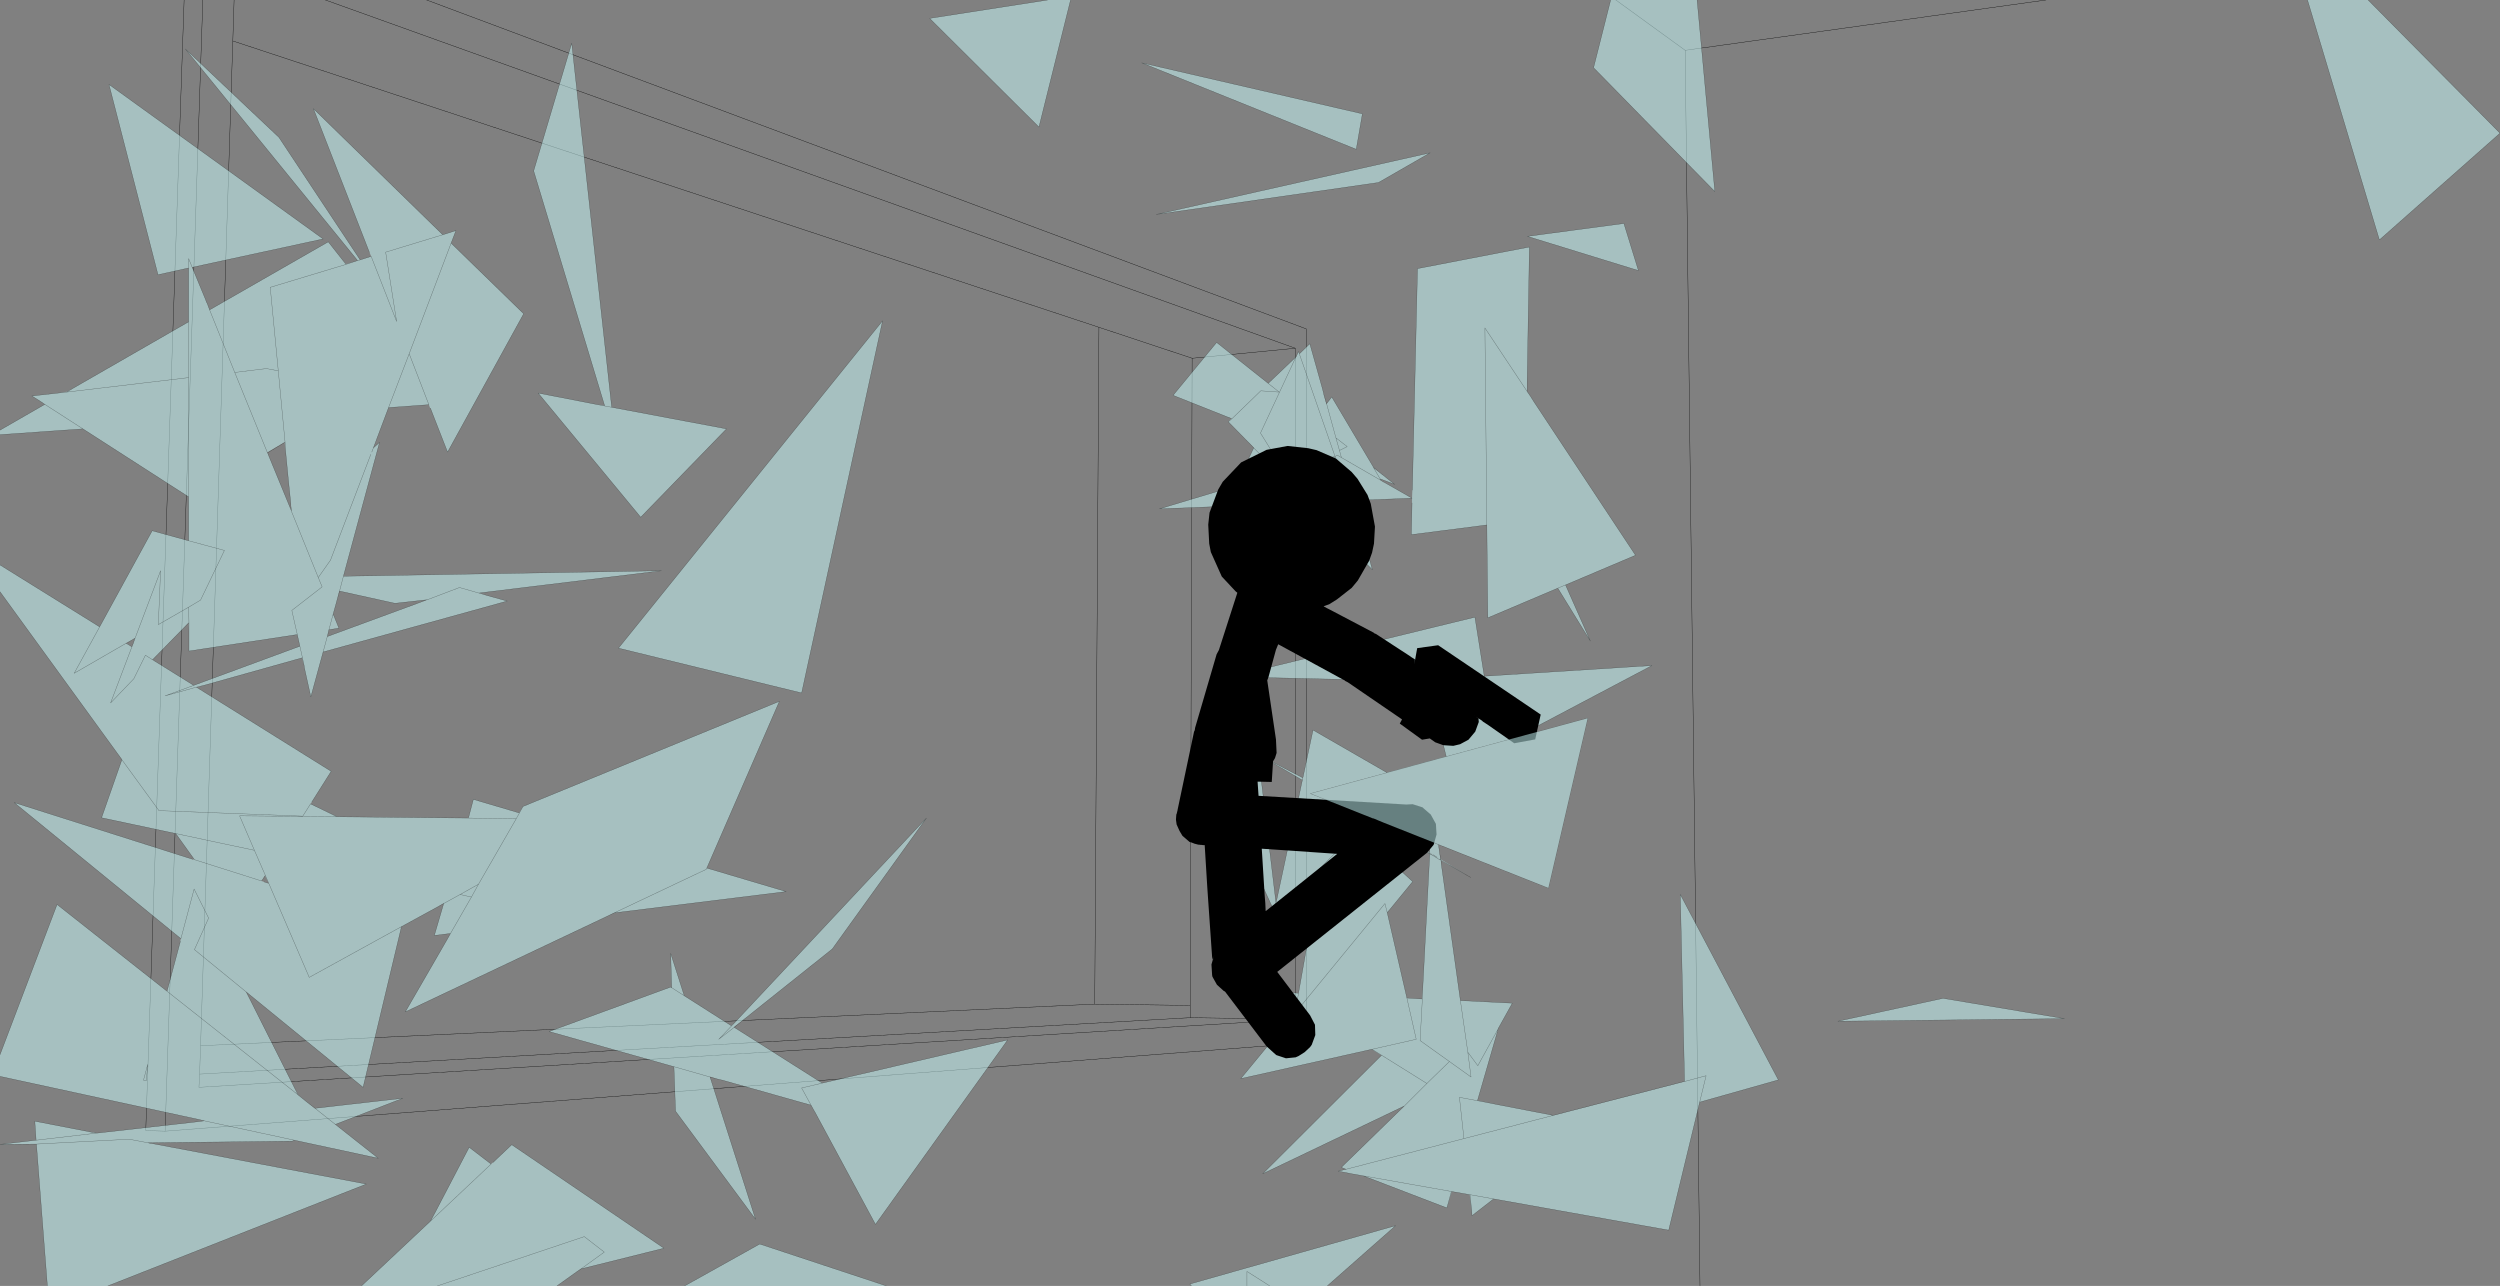
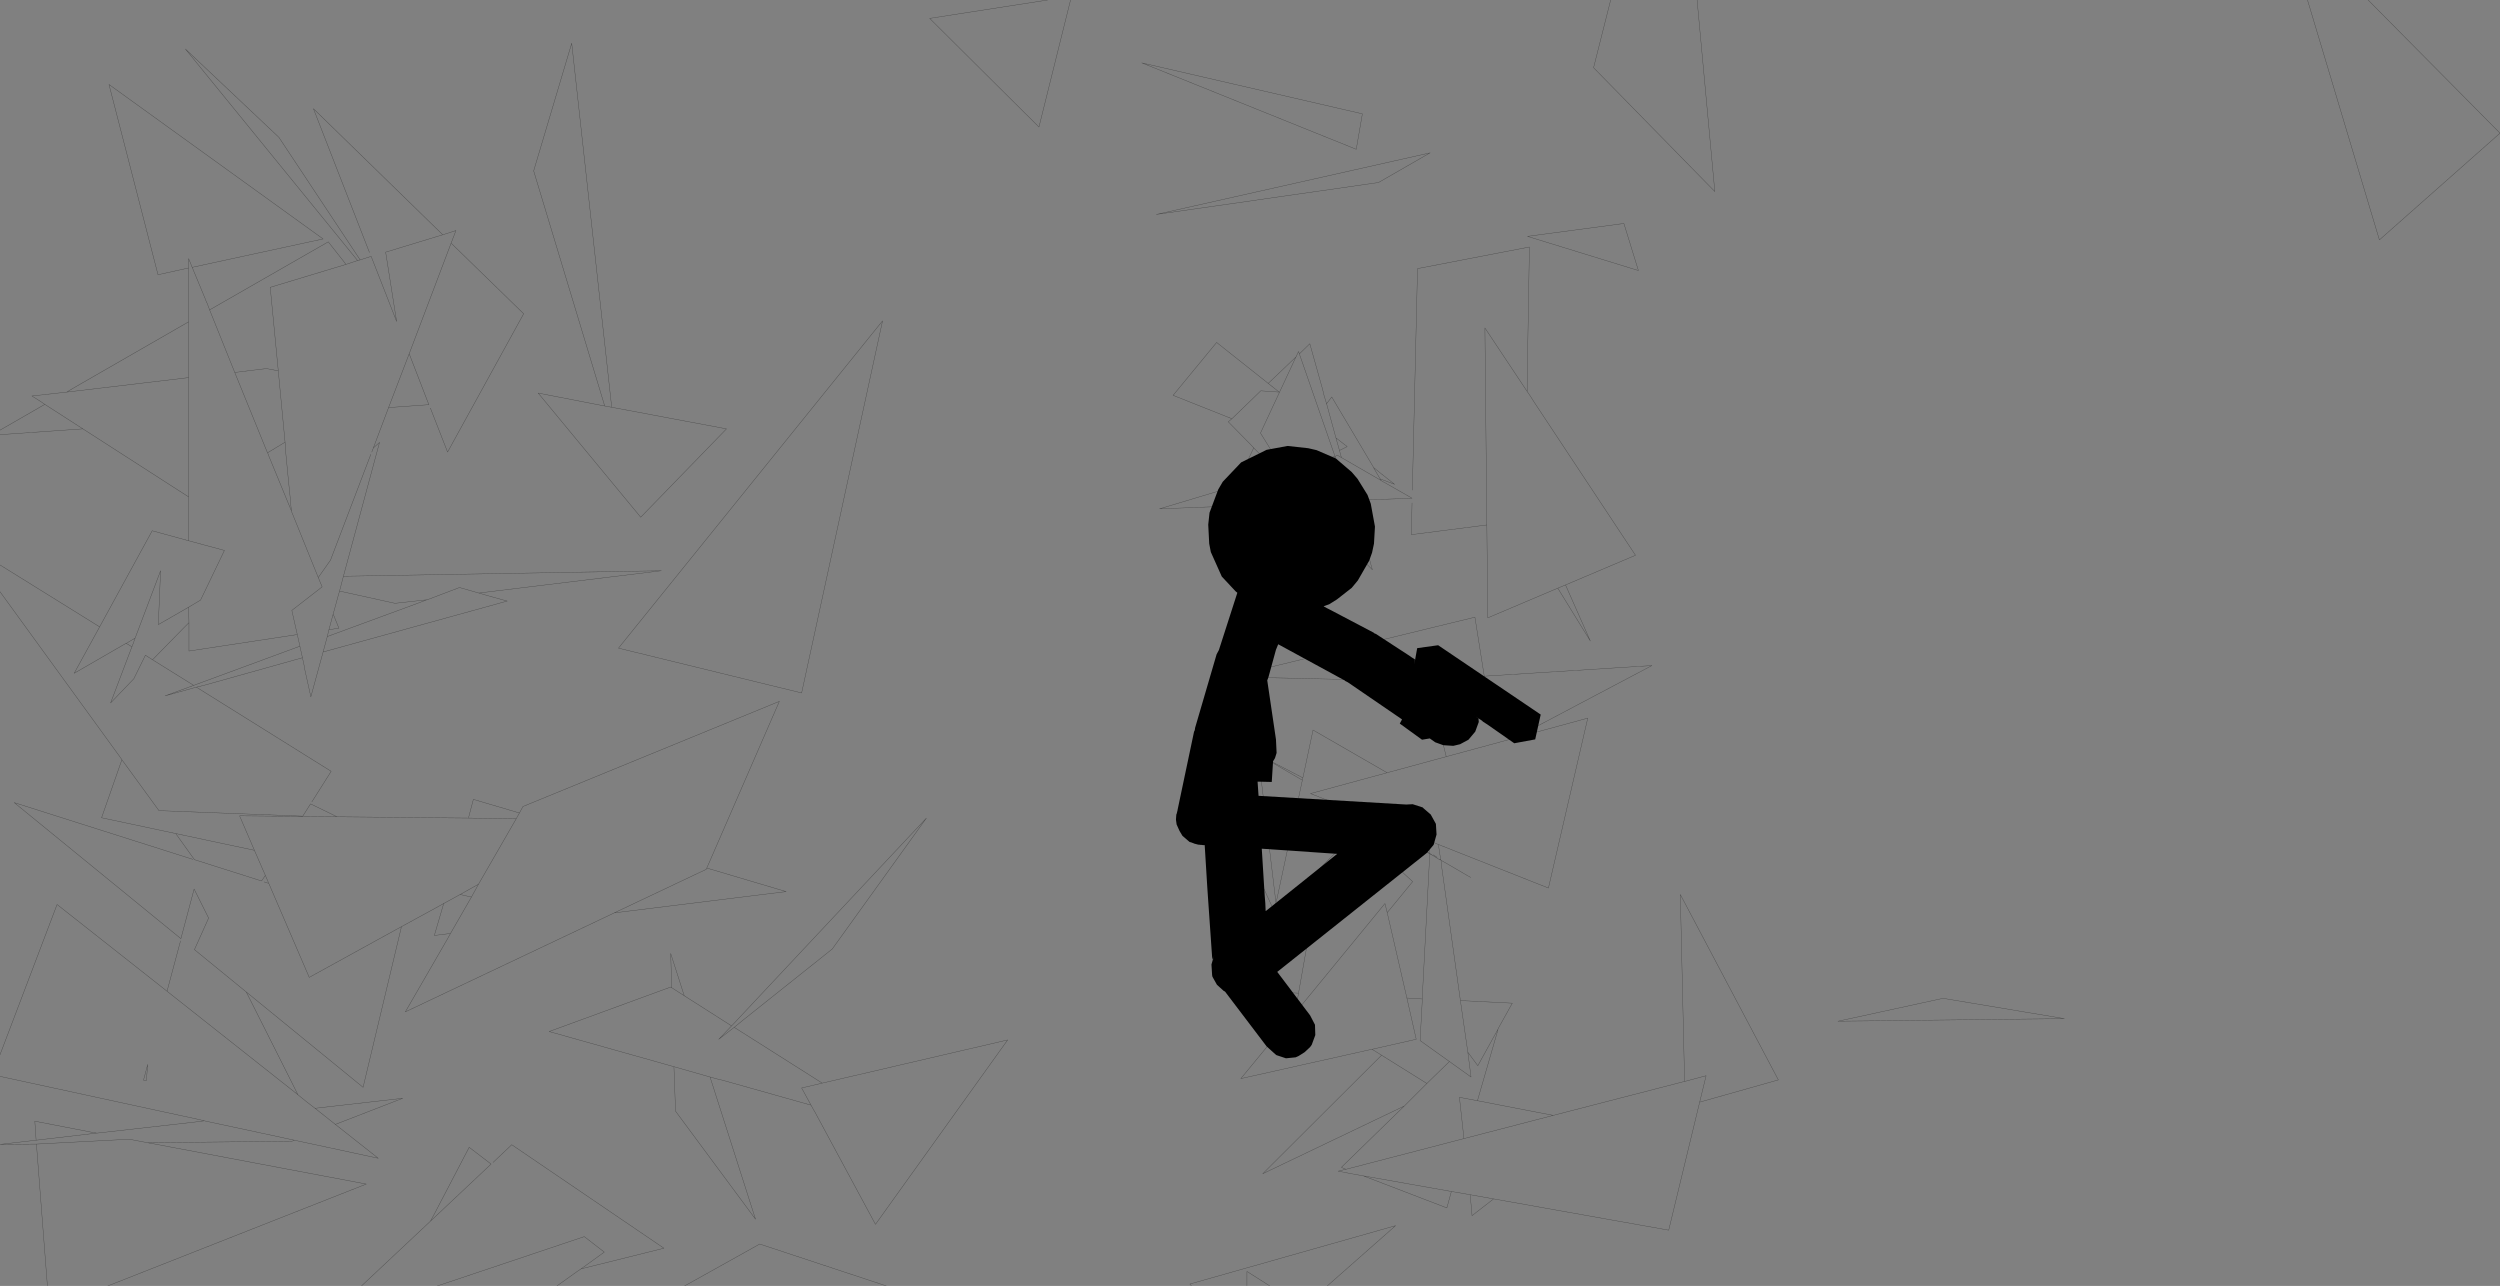
<svg xmlns="http://www.w3.org/2000/svg" height="199.4px" width="387.65px">
  <rect width="100%" height="100%" fill="#808080" stroke="none" />
  <g transform="matrix(1.0, 0.0, 0.0, 1.0, -0.1, -0.45)">
-     <path d="M250.65 0.45 L261.4 8.25 317.35 0.45 M36.4 0.45 L36.2 6.8 170.5 51.2 184.95 56.0 200.95 54.45 50.55 0.45 M169.85 156.15 L31.2 162.6 31.05 167.0 184.65 158.25 184.65 156.35 169.85 156.15 170.5 51.2 M31.05 167.0 L30.95 169.05 201.0 158.5 184.65 158.25 M66.25 0.45 L202.65 51.45 202.7 162.15 25.7 175.85 22.7 175.75 28.65 0.45 M184.65 156.35 L184.95 56.0 M200.95 54.45 L201.0 158.5 M36.2 6.8 L31.2 162.6 M25.7 175.85 L31.55 0.45 M261.4 8.25 L263.7 199.85" fill="none" stroke="#000000" stroke-linecap="round" stroke-linejoin="round" stroke-width="0.05" />
-     <path d="M367.3 0.45 L387.75 21.1 369.05 37.65 357.9 0.45 367.3 0.45 M254.15 42.4 L236.95 37.1 251.9 35.1 254.15 42.4 M263.25 0.45 L266.0 30.15 247.2 10.95 249.85 0.45 263.25 0.45 M219.1 76.45 L219.9 42.1 237.25 38.75 236.9 59.75 236.9 61.15 237.45 61.95 237.95 62.75 253.7 86.55 242.85 91.15 246.7 99.85 241.65 91.65 230.8 96.25 230.65 81.85 218.95 83.35 219.05 78.45 219.05 77.7 209.95 78.05 212.9 88.8 202.75 78.4 193.2 78.8 189.6 80.25 190.2 78.95 179.9 79.35 191.7 75.8 194.5 69.9 194.5 69.85 193.95 69.3 193.75 69.1 193.5 68.85 190.55 65.85 191.05 65.35 182.0 61.75 188.75 53.55 196.75 59.9 201.05 55.8 201.1 55.75 201.45 54.95 201.6 55.3 203.2 53.75 205.15 60.7 205.3 61.3 205.4 61.75 205.75 63.05 205.8 63.05 206.6 62.0 213.1 72.95 213.1 73.0 213.95 73.65 216.35 75.55 214.1 74.7 213.1 73.0 214.1 74.7 214.1 74.65 214.1 74.7 214.2 74.85 214.25 74.95 214.55 75.15 214.85 75.3 219.05 77.7 219.1 76.45 M213.85 28.75 L179.4 33.7 221.85 24.15 213.85 28.75 M210.4 23.6 L177.15 10.2 211.35 18.1 210.4 23.6 M162.55 0.45 L166.1 0.45 161.2 20.15 144.25 3.3 162.55 0.45 M190.55 65.85 L191.1 65.4 195.6 61.05 198.45 61.25 196.75 59.9 198.45 61.25 195.6 61.05 191.1 65.4 190.55 65.85 M205.8 63.05 L207.25 68.35 207.8 70.3 208.1 71.4 207.5 71.05 207.1 71.2 201.45 54.95 207.1 71.2 207.5 71.05 208.1 71.4 207.8 70.3 207.25 68.35 205.8 63.05 M191.05 65.35 L191.1 65.4 191.05 65.35 M207.25 68.35 L209.0 69.7 207.8 70.3 209.0 69.7 207.25 68.35 M230.65 81.85 L230.35 51.3 236.9 61.15 236.9 59.75 236.9 61.15 237.45 61.95 236.9 61.15 230.35 51.3 230.65 81.85 M190.2 78.95 L193.2 78.8 190.2 78.95 M199.25 73.55 L195.55 67.6 201.05 55.8 195.55 67.6 199.25 73.55 207.1 71.2 207.15 71.3 201.65 75.35 207.7 72.85 207.15 71.3 207.7 72.85 201.65 75.35 207.15 71.3 207.1 71.2 199.25 73.55 198.35 73.8 199.25 73.55 M194.5 69.9 L198.35 73.8 191.7 75.8 198.35 73.8 194.5 69.9 M230.25 105.3 L230.4 106.3 221.45 106.1 230.4 106.3 230.25 105.3 256.25 103.65 235.05 114.85 235.85 114.65 203.3 123.5 212.65 127.2 213.1 127.4 217.35 130.0 218.45 130.7 221.75 132.75 221.75 132.65 222.95 133.4 222.35 133.0 221.8 132.65 221.9 130.9 223.15 131.4 223.3 132.55 223.45 133.7 223.5 133.7 227.6 136.2 225.3 134.85 223.55 133.9 223.5 133.85 223.65 134.9 223.7 135.25 226.55 155.6 234.6 156.0 232.4 159.95 232.4 160.0 232.3 160.4 232.25 160.55 229.2 171.1 230.65 171.4 232.15 171.7 240.95 173.4 227.1 177.0 226.4 170.6 230.65 171.4 226.4 170.6 227.1 177.0 240.95 173.4 241.0 173.4 261.3 168.15 264.65 167.25 263.65 171.35 258.85 191.2 231.7 186.35 228.35 188.95 228.3 188.15 228.0 185.7 225.2 185.2 224.45 187.75 211.55 182.8 209.65 182.45 207.6 182.05 208.85 181.75 208.4 181.6 208.3 181.55 208.1 181.45 217.85 171.95 195.9 182.45 214.3 164.1 212.8 163.15 212.15 163.3 192.5 167.7 200.9 157.5 200.95 157.5 214.85 140.55 215.2 141.95 218.25 155.2 220.6 155.35 220.7 153.95 221.8 132.85 212.4 127.45 210.55 129.3 204.9 134.95 210.55 129.3 219.15 137.15 215.75 141.3 215.2 141.95 215.75 141.3 215.2 141.95 218.25 155.2 215.2 141.95 214.85 140.55 200.95 157.5 200.9 157.5 201.15 155.9 199.9 155.1 198.65 154.3 201.45 154.45 204.9 134.95 198.1 141.75 198.1 141.8 197.8 142.05 198.1 141.8 198.1 141.75 198.25 143.0 198.1 141.8 198.25 143.0 197.8 142.05 197.55 142.3 197.7 141.75 197.95 140.45 197.7 141.75 197.55 142.3 197.65 141.75 197.25 140.8 197.1 140.5 196.9 140.05 191.45 128.25 194.25 109.55 197.95 140.45 197.95 140.5 198.05 140.0 198.1 139.85 202.05 121.4 202.1 121.05 202.15 120.95 203.7 113.65 215.15 120.25 224.35 117.75 221.45 106.1 190.9 105.4 228.8 96.15 230.25 105.3 M208.1 71.4 L214.25 74.95 208.1 71.4 M241.65 91.65 L242.85 91.15 241.65 91.65 M202.75 78.4 L200.45 76.05 209.25 75.65 209.95 78.05 209.25 75.65 200.45 76.05 202.75 78.4 M212.65 127.2 L212.45 127.45 212.4 127.45 212.45 127.45 212.65 127.2 M221.75 132.65 L221.75 132.75 218.45 130.7 221.75 132.65 M212.45 127.45 L221.8 132.85 212.45 127.45 M221.75 132.75 L222.35 133.15 221.8 132.85 222.35 133.15 221.75 132.75 M218.25 155.2 L219.7 161.6 212.85 163.15 212.15 163.3 212.85 163.15 219.7 161.6 218.25 155.2 M222.35 133.15 L223.15 133.65 223.5 133.8 223.55 133.85 223.55 133.9 223.55 133.85 223.5 133.8 223.15 133.65 222.35 133.15 M223.5 133.8 L223.5 133.75 223.5 133.7 223.5 133.75 223.5 133.8 M223.55 133.85 L225.3 134.85 223.55 133.85 M223.15 133.65 L223.5 133.75 223.15 133.65 M261.25 165.4 L260.65 139.15 275.85 167.9 263.65 171.35 264.65 167.25 261.3 168.15 261.25 165.4 M202.0 121.4 L195.65 117.7 202.1 121.05 202.0 121.4 M197.7 141.75 L197.25 140.8 197.7 141.75 M201.45 154.45 L201.2 155.9 200.95 157.5 201.2 155.9 199.9 155.1 201.2 155.9 201.45 154.45 M217.85 171.95 L221.35 168.45 224.85 165.05 228.2 167.45 227.7 163.6 229.25 165.7 232.4 160.0 229.25 165.7 227.7 163.6 228.2 167.45 224.85 165.05 221.35 168.45 217.85 171.95 M220.65 155.35 L220.3 161.8 224.85 165.05 220.3 161.8 220.65 155.35 220.6 155.35 220.65 155.35 220.7 153.95 220.65 155.35 M221.35 168.45 L212.85 163.15 221.35 168.45 M227.7 163.6 L226.55 155.6 227.7 163.6 M227.1 177.0 L208.85 181.75 227.1 177.0 M225.15 185.2 L209.65 182.45 225.15 185.2 228.05 185.7 228.3 188.15 228.05 185.7 225.15 185.2 224.45 187.75 225.15 185.2 M231.7 186.35 L228.05 185.7 231.7 186.35 M320.2 158.4 L285.1 158.8 301.4 155.25 320.2 158.4 M93.85 63.35 L82.85 26.95 88.75 7.15 94.95 63.6 112.75 66.95 99.45 80.65 83.55 61.4 92.55 63.15 93.85 63.35 93.85 63.4 94.95 63.6 93.85 63.4 93.85 63.35 M55.95 40.75 L55.35 39.85 55.95 40.75 55.55 40.85 55.95 40.75 57.65 40.2 57.4 39.6 57.35 39.5 48.7 17.3 68.7 36.8 68.75 36.85 69.25 36.7 70.8 36.2 70.05 38.15 70.1 38.2 81.3 49.1 69.5 70.55 67.0 64.15 66.85 63.75 66.8 63.75 66.6 63.2 60.35 63.65 57.75 70.55 58.0 69.9 58.95 69.05 53.35 89.8 102.65 88.95 74.4 92.4 75.2 92.65 75.5 92.75 78.75 93.65 50.2 101.55 48.3 108.5 47.3 104.0 47.25 103.6 46.95 102.45 31.8 106.7 30.65 107.0 30.55 107.0 51.45 120.05 48.45 124.8 48.25 125.1 51.35 126.6 52.4 127.1 72.7 127.3 72.75 127.25 73.5 124.4 80.6 126.5 81.2 125.5 120.95 109.2 109.85 134.7 109.7 135.05 122.0 138.7 95.35 142.0 95.3 142.0 94.3 142.5 62.95 157.35 69.45 146.1 69.95 145.2 69.9 145.2 67.45 145.5 68.9 140.55 68.9 140.5 68.0 141.05 61.5 144.6 62.35 144.15 56.4 169.05 37.9 153.95 38.25 154.25 38.3 154.3 45.3 168.2 45.8 169.2 46.35 170.25 47.65 171.3 48.9 172.3 48.95 172.3 62.55 170.75 52.1 174.8 58.75 180.05 45.75 177.25 45.4 177.4 23.05 177.65 20.15 177.1 5.75 177.85 0.1 177.9 5.7 177.25 5.5 174.3 14.5 176.05 14.65 176.05 15.15 176.15 30.2 174.45 31.8 174.25 31.75 174.25 31.0 174.05 30.75 174.0 0.1 167.35 0.1 164.0 8.95 140.7 26.0 154.15 28.05 146.5 28.05 146.35 28.15 146.0 2.3 124.9 30.0 133.7 30.25 133.75 27.35 129.7 15.85 127.25 19.0 118.25 19.0 118.2 18.55 117.6 18.4 117.4 0.1 92.2 0.1 88.05 15.55 97.65 23.7 82.75 29.35 84.3 29.35 77.5 13.5 67.3 12.95 66.95 0.1 67.85 0.1 67.15 7.05 63.15 6.75 62.95 6.7 62.9 5.05 61.85 9.1 61.4 10.45 61.2 11.35 60.7 29.35 50.35 29.35 42.0 24.6 43.05 17.0 13.55 50.2 37.5 29.9 41.9 31.95 46.85 32.1 47.25 32.25 47.55 32.6 48.5 51.0 37.95 53.05 40.55 53.25 40.8 53.75 41.4 54.8 41.1 55.55 40.85 28.85 8.05 43.35 21.75 55.15 39.55 55.35 39.85 55.95 40.75 M92.55 63.15 L93.85 63.4 92.55 63.15 M23.45 177.75 L23.6 177.75 56.9 184.05 16.8 199.85 7.45 199.85 5.75 177.85 20.15 177.1 23.05 177.65 23.0 177.65 23.45 177.75 M9.1 61.4 L10.45 61.25 11.35 60.7 10.45 61.25 29.35 59.0 29.35 50.35 29.35 59.0 10.45 61.25 9.1 61.4 M12.95 66.95 L7.05 63.15 12.95 66.95 M32.6 48.5 L32.25 47.55 32.6 48.5 36.5 58.2 41.4 57.6 43.25 57.95 42.0 45.0 53.75 41.45 42.0 45.0 43.25 57.95 41.4 57.6 36.5 58.2 32.6 48.5 M29.9 41.9 L29.35 40.55 29.35 42.0 29.35 40.55 29.9 41.9 M69.25 36.7 L59.9 39.55 61.6 50.3 57.65 40.2 61.6 50.3 59.9 39.55 69.25 36.7 M54.8 41.1 L53.75 41.45 53.25 40.8 53.75 41.45 54.8 41.1 M46.15 98.85 L29.4 101.4 29.4 98.7 29.4 98.3 29.35 97.05 29.35 97.0 28.65 97.75 23.75 102.75 30.1 106.7 30.2 106.7 25.7 108.35 30.55 107.0 31.8 106.7 30.55 107.0 25.7 108.35 30.2 106.7 30.6 106.55 46.6 100.65 46.2 98.85 46.15 98.85 M21.05 99.4 L25.0 88.95 24.65 97.3 29.35 94.6 29.4 97.0 29.35 97.05 29.4 97.0 29.35 94.6 24.65 97.3 25.0 88.95 21.05 99.4 20.45 99.75 19.8 100.1 19.65 100.15 19.7 100.2 19.65 100.2 19.7 100.2 20.25 100.55 20.55 100.75 20.75 100.25 21.05 99.4 M60.35 63.65 L63.55 55.3 66.6 63.2 63.55 55.3 60.35 63.65 M29.35 59.0 L29.35 77.5 29.35 59.0 M29.35 94.6 L31.2 93.5 34.9 85.8 29.35 84.3 34.9 85.8 31.2 93.5 29.35 94.6 M29.4 97.0 L29.4 98.3 29.4 97.0 M23.75 102.75 L22.65 102.05 20.85 105.7 17.25 109.45 20.55 100.75 17.25 109.45 20.85 105.7 22.65 102.05 23.75 102.75 M44.4 70.55 L44.25 69.05 44.3 69.0 44.4 70.55 44.3 69.0 44.25 69.05 44.25 69.0 41.55 70.6 41.8 71.2 45.3 79.7 45.3 79.75 45.2 78.85 45.2 78.6 44.85 75.2 44.4 70.55 M43.25 57.95 L44.3 69.0 43.25 57.95 M57.6 70.9 L51.35 87.3 49.45 90.0 45.3 79.75 49.45 90.0 51.35 87.3 57.6 70.9 M52.75 92.1 L53.35 89.8 52.75 92.1 52.7 92.1 52.45 93.15 52.25 93.9 51.75 95.7 51.95 96.1 51.75 95.7 51.95 96.1 52.0 96.25 52.65 97.85 51.1 98.1 51.75 95.7 51.1 98.1 50.85 99.15 50.2 101.55 50.85 99.15 64.85 94.0 66.45 93.4 66.35 93.45 66.3 93.45 61.35 94.0 52.75 92.1 M46.2 98.85 L45.35 95.1 50.05 91.45 49.45 90.0 50.05 91.45 45.35 95.1 46.2 98.85 M47.25 103.6 L47.0 102.45 46.6 100.65 47.0 102.45 47.25 103.6 M75.2 92.65 L71.35 91.55 66.35 93.45 71.35 91.55 75.2 92.65 M47.0 102.45 L46.95 102.45 47.0 102.45 M63.55 55.3 L70.05 38.15 63.55 55.3 M41.55 70.6 L36.5 58.2 41.55 70.6 M41.2 136.25 L41.25 136.2 39.55 132.3 37.25 126.95 47.0 127.05 52.35 127.1 52.4 127.1 52.35 127.1 47.0 127.05 37.25 126.95 39.55 132.3 41.25 136.2 48.05 152.0 61.5 144.6 48.05 152.0 41.25 136.2 41.2 136.25 41.2 136.2 40.8 136.85 40.65 137.05 41.05 137.2 41.7 137.4 41.75 137.4 41.2 136.25 M47.0 127.05 L47.05 127.0 48.25 125.1 47.05 127.0 47.0 127.05 M51.35 126.6 L52.35 127.1 51.35 126.6 M30.25 133.75 L40.65 137.05 30.25 133.75 M81.2 125.5 L80.15 127.4 72.7 127.3 80.15 127.4 81.2 125.5 M68.9 140.55 L71.45 139.15 74.3 137.55 73.2 139.55 74.3 137.55 71.45 139.15 73.2 139.55 69.95 145.2 73.2 139.55 71.45 139.15 68.9 140.55 M74.3 137.55 L80.15 127.4 74.3 137.55 M15.55 97.65 L11.6 104.85 19.65 100.2 20.25 100.55 19.65 100.2 11.6 104.85 15.55 97.65 M31.75 174.25 L31.8 174.25 31.0 174.05 31.8 174.25 45.75 177.25 31.8 174.25 31.75 174.25 M5.7 177.25 L15.1 176.15 14.65 176.05 15.1 176.15 15.15 176.15 15.1 176.15 5.7 177.25 M23.0 165.5 L22.8 168.0 22.35 167.95 23.0 165.5 22.35 167.95 22.8 168.0 23.0 165.5 M19.0 118.25 L24.75 126.15 47.05 127.0 24.75 126.15 19.0 118.25 M27.35 129.7 L39.55 132.3 27.35 129.7 M28.15 146.0 L30.2 138.3 32.45 142.8 30.25 147.7 37.9 153.95 30.25 147.7 32.45 142.8 30.2 138.3 28.15 146.0 M46.35 170.25 L46.3 170.2 45.8 169.2 46.3 170.2 46.35 170.25 M52.1 174.8 L48.95 172.3 52.1 174.8 M66.85 189.8 L67.6 188.4 72.85 178.35 76.25 180.95 76.55 180.7 79.45 177.95 103.05 194.0 90.2 197.2 90.15 197.2 89.6 197.6 86.45 199.85 67.9 199.85 56.15 199.85 66.8 189.85 66.85 189.8 M26.0 154.15 L46.3 170.2 26.0 154.15 M66.8 189.85 L76.25 180.95 66.8 189.85 M113.85 159.2 L143.75 127.3 129.15 147.6 115.35 158.6 113.9 159.7 113.95 159.75 127.6 168.4 156.35 161.7 135.85 190.3 126.5 172.95 126.35 172.7 125.85 171.8 125.8 171.8 112.15 167.95 111.7 167.85 111.3 167.75 110.2 167.4 110.2 167.45 117.25 189.5 104.85 172.75 104.6 165.85 85.25 160.4 104.1 153.5 104.25 153.65 104.25 153.6 104.1 148.3 106.2 154.85 113.5 159.5 113.85 159.2 111.55 161.6 113.95 159.75 111.55 161.6 113.85 159.2 M104.25 153.6 L106.2 154.85 104.25 153.6 M109.85 134.7 L109.6 135.25 95.35 142.0 109.6 135.25 109.85 134.7 M104.6 165.85 L110.2 167.45 104.6 165.85 M125.85 171.8 L124.4 169.15 127.6 168.4 124.4 169.15 125.85 171.8 M67.9 199.85 L90.7 192.2 93.8 194.6 90.2 197.2 93.8 194.6 90.7 192.2 67.9 199.85 M96.0 100.95 L136.95 50.2 124.4 107.9 96.0 100.95 M137.55 199.85 L106.25 199.85 117.9 193.35 137.55 199.85 M205.9 199.85 L197.0 199.85 193.45 199.85 184.85 199.85 184.6 199.55 216.5 190.5 205.9 199.85 M193.45 199.85 L193.45 197.6 197.0 199.85 193.45 197.6 193.45 199.85" fill="#ccffff" fill-opacity="0.502" fill-rule="evenodd" stroke="none" />
    <path d="M367.3 0.45 L387.75 21.1 369.05 37.65 357.9 0.45 M254.15 42.4 L236.95 37.1 251.9 35.1 254.15 42.4 M249.85 0.45 L247.2 10.95 266.0 30.15 263.25 0.45 M219.1 76.45 L219.9 42.1 237.25 38.75 236.9 59.75 236.9 61.15 237.45 61.95 237.95 62.75 253.7 86.55 242.85 91.15 246.7 99.85 241.65 91.65 230.8 96.25 230.65 81.85 218.95 83.35 219.05 78.45 M219.05 77.7 L209.95 78.05 212.9 88.8 202.75 78.4 193.2 78.8 189.6 80.25 190.2 78.95 179.9 79.35 191.7 75.8 194.5 69.9 193.95 69.3 193.75 69.1 193.5 68.85 190.55 65.85 191.1 65.4 191.05 65.35 182.0 61.75 188.75 53.55 196.75 59.9 201.05 55.8 201.45 54.95 207.1 71.2 207.5 71.05 208.1 71.4 207.8 70.3 207.25 68.35 205.8 63.05 205.75 63.05 M201.6 55.3 L203.2 53.75 205.15 60.7 205.3 61.3 205.4 61.75 205.8 63.05 206.6 62.0 213.1 72.95 213.95 73.65 216.35 75.55 214.1 74.7 214.2 74.85 214.25 74.95 214.55 75.15 214.85 75.3 219.05 77.7 M213.85 28.75 L179.4 33.7 221.85 24.15 213.85 28.75 M210.4 23.6 L177.15 10.2 211.35 18.1 210.4 23.6 M162.55 0.45 L144.25 3.3 161.2 20.15 166.1 0.45 M196.75 59.9 L198.45 61.25 195.6 61.05 191.1 65.4 M201.05 55.8 L201.1 55.75 M194.5 69.9 L194.5 69.85 M191.7 75.8 L198.35 73.8 194.5 69.9 M207.15 71.3 L207.7 72.85 201.65 75.35 207.15 71.3 207.1 71.2 199.25 73.55 198.35 73.8 M201.05 55.8 L195.55 67.6 199.25 73.55 M193.2 78.8 L190.2 78.95 M236.9 61.15 L230.35 51.3 230.65 81.85 M207.8 70.3 L209.0 69.7 207.25 68.35 M213.1 72.95 L213.1 73.0 214.1 74.7 M209.95 78.05 L209.25 75.65 200.45 76.05 202.75 78.4 M242.85 91.15 L241.65 91.65 M214.25 74.95 L208.1 71.4 M221.45 106.1 L230.4 106.3 230.25 105.3 228.8 96.15 190.9 105.4 221.45 106.1 224.35 117.75 M215.15 120.25 L203.7 113.65 202.15 120.95 202.1 121.05 202.05 121.4 198.1 139.85 198.05 140.0 197.95 140.45 194.25 109.55 191.45 128.25 196.9 140.05 197.1 140.5 197.25 140.8 197.7 141.75 197.55 142.3 197.8 142.05 198.1 141.8 198.1 141.75 204.9 134.95 210.55 129.3 212.4 127.45 212.45 127.45 212.65 127.2 203.3 123.5 235.85 114.65 246.3 111.8 240.2 138.15 223.15 131.4 223.3 132.55 223.5 133.7 223.5 133.75 223.5 133.8 223.15 133.65 222.35 133.15 221.75 132.75 221.75 132.65 221.9 130.9 214.75 128.05 213.9 127.7 213.1 127.4 212.65 127.2 M197.95 140.45 L197.7 141.75 M235.05 114.85 L256.25 103.65 230.25 105.3 M218.45 130.7 L217.35 130.0 213.1 127.4 M221.9 130.9 L223.15 131.4 M222.95 133.4 L222.35 133.0 M221.8 132.85 L212.45 127.45 M218.45 130.7 L221.75 132.75 M221.8 132.85 L222.35 133.15 M210.55 129.3 L219.15 137.15 215.75 141.3 215.2 141.95 218.25 155.2 220.6 155.35 220.65 155.35 220.7 153.95 221.8 132.85 M215.2 141.95 L214.85 140.55 200.95 157.5 200.9 157.5 192.5 167.7 212.15 163.3 212.85 163.15 219.7 161.6 218.25 155.2 M227.6 136.2 L228.15 136.5 M223.55 133.9 L223.55 133.85 223.5 133.8 M225.3 134.85 L223.55 133.85 M223.5 133.75 L223.15 133.65 M223.65 134.9 L223.7 135.25 226.55 155.6 234.6 156.0 232.4 159.95 232.3 160.4 232.25 160.55 229.2 171.1 M230.65 171.4 L232.15 171.7 240.95 173.4 261.25 168.15 261.25 165.4 260.65 139.15 275.85 167.9 263.65 171.35 258.85 191.2 231.7 186.35 228.35 188.95 228.3 188.15 228.05 185.7 225.15 185.2 224.45 187.75 211.55 182.8 M209.65 182.45 L207.6 182.05 208.8 181.75 208.4 181.6 208.3 181.55 208.1 181.45 217.85 171.95 195.9 182.45 214.3 164.1 M223.55 133.9 L223.65 134.9 M225.3 134.85 L227.6 136.2 M202.0 121.4 L195.65 117.7 202.1 121.05 M202.0 121.4 L202.05 121.4 M198.25 143.0 L198.1 141.8 M197.8 142.05 L198.25 143.0 M199.9 155.1 L198.65 154.3 201.45 154.45 204.9 134.95 M200.95 157.5 L201.2 155.9 199.9 155.1 M201.2 155.9 L201.45 154.45 M232.4 160.0 L232.4 159.95 M232.4 160.0 L229.25 165.7 227.7 163.6 228.2 167.45 224.85 165.05 221.35 168.45 217.85 171.95 M230.65 171.4 L226.4 170.6 227.1 177.0 240.95 173.4 M261.3 168.15 L261.25 168.15 M226.55 155.6 L227.7 163.6 M212.85 163.15 L221.35 168.45 M224.85 165.05 L220.3 161.8 220.65 155.35 M208.8 181.75 L208.85 181.75 227.1 177.0 M208.85 181.75 L208.8 181.75 M228.05 185.7 L231.7 186.35 M209.65 182.45 L225.15 185.2 M263.65 171.35 L264.65 167.25 261.3 168.15 M320.2 158.4 L285.1 158.8 301.4 155.25 320.2 158.4 M93.85 63.35 L82.85 26.95 88.75 7.15 94.95 63.6 112.75 66.95 99.45 80.65 83.55 61.4 92.55 63.15 93.85 63.4 94.95 63.6 M93.85 63.35 L93.85 63.4 M55.35 39.85 L55.95 40.75 57.65 40.2 61.6 50.3 59.9 39.55 69.25 36.7 70.8 36.2 70.05 38.15 63.55 55.3 60.35 63.65 57.75 70.55 M55.35 39.85 L55.15 39.55 43.35 21.75 28.85 8.05 55.55 40.85 55.95 40.75 M57.4 39.6 L57.35 39.5 48.7 17.3 68.7 36.8 M70.1 38.2 L81.3 49.1 69.5 70.55 67.0 64.15 66.85 63.75 66.8 63.75 M66.6 63.2 L60.35 63.65 M58.0 69.9 L58.95 69.05 53.35 89.8 102.65 88.95 74.4 92.4 M75.2 92.65 L75.5 92.75 78.75 93.65 50.2 101.55 48.3 108.5 47.3 104.0 47.25 103.6 47.0 102.45 46.6 100.65 46.2 98.85 45.35 95.1 50.05 91.45 49.45 90.0 51.35 87.3 57.6 70.9 M46.95 102.45 L31.8 106.7 30.55 107.0 51.45 120.05 48.45 124.8 M48.25 125.1 L51.35 126.6 52.35 127.1 47.0 127.05 37.25 126.95 39.55 132.3 41.25 136.2 48.05 152.0 61.5 144.6 68.0 141.05 68.9 140.55 68.9 140.5 M52.4 127.1 L72.7 127.3 80.15 127.4 81.2 125.5 120.95 109.2 109.85 134.7 109.6 135.25 95.35 142.0 94.3 142.5 62.95 157.35 69.45 146.1 69.95 145.2 73.2 139.55 74.3 137.55 71.45 139.15 73.2 139.55 M72.75 127.25 L73.5 124.4 80.6 126.5 M109.7 135.05 L122.0 138.7 95.35 142.0 M69.9 145.2 L67.45 145.5 68.9 140.55 71.45 139.15 M62.35 144.15 L56.4 169.05 37.9 153.95 30.25 147.7 32.45 142.8 30.2 138.3 28.15 146.0 2.3 124.9 30.0 133.7 M38.3 154.3 L45.3 168.2 45.8 169.2 46.3 170.2 46.35 170.25 47.65 171.3 48.95 172.3 62.55 170.75 52.1 174.8 58.75 180.05 45.75 177.25 45.4 177.4 23.05 177.65 23.45 177.75 23.6 177.75 56.9 184.05 16.8 199.85 M7.45 199.85 L5.75 177.85 0.1 177.9 5.7 177.25 5.5 174.3 14.5 176.05 14.65 176.05 15.1 176.15 15.15 176.15 30.2 174.45 31.75 174.25 31.8 174.25 45.75 177.25 M31.0 174.05 L30.75 174.0 0.1 167.35 M0.1 164.0 L8.95 140.7 26.0 154.15 28.05 146.5 28.05 146.35 M30.25 133.75 L27.35 129.7 15.85 127.25 19.0 118.25 18.55 117.6 18.4 117.4 0.1 92.2 M0.1 88.05 L15.55 97.65 23.7 82.75 29.35 84.3 29.35 77.5 13.5 67.3 12.95 66.95 0.1 67.85 M0.1 67.15 L7.05 63.15 6.75 62.95 6.7 62.9 5.05 61.85 9.1 61.4 10.45 61.25 29.35 59.0 29.35 50.35 29.35 42.0 24.6 43.05 17.0 13.55 50.2 37.5 29.9 41.9 31.95 46.85 32.1 47.25 32.25 47.55 32.6 48.5 51.0 37.95 53.05 40.55 53.25 40.8 53.75 41.45 54.8 41.1 55.55 40.85 M11.35 60.7 L29.35 50.35 M32.6 48.5 L36.5 58.2 41.4 57.6 43.25 57.95 42.0 45.0 53.75 41.45 M29.35 42.0 L29.35 40.55 29.9 41.9 M11.35 60.7 L10.45 61.25 M7.05 63.15 L12.95 66.95 M46.15 98.85 L29.4 101.4 29.4 98.7 29.4 98.3 29.4 97.0 29.35 94.6 24.65 97.3 25.0 88.95 21.05 99.4 20.75 100.25 20.55 100.75 17.25 109.45 20.85 105.7 22.65 102.05 23.75 102.75 30.1 106.7 M29.35 97.05 L28.65 97.75 23.75 102.75 M30.2 106.7 L30.6 106.55 46.6 100.65 M29.35 97.05 L29.4 97.0 M29.35 84.3 L34.9 85.8 31.2 93.5 29.35 94.6 M29.35 77.5 L29.35 59.0 M66.6 63.2 L63.55 55.3 M44.4 70.55 L44.3 69.0 44.25 69.05 41.6 70.65 41.55 70.6 36.5 58.2 M41.8 71.2 L41.6 70.65 M44.3 69.0 L43.25 57.95 M44.4 70.55 L44.85 75.2 45.2 78.6 45.2 78.85 45.3 79.7 45.3 79.75 49.45 90.0 M53.35 89.8 L52.75 92.1 61.35 94.0 66.3 93.45 66.35 93.45 71.35 91.55 75.2 92.65 M52.45 93.15 L52.75 92.1 M51.1 98.1 L51.75 95.7 52.25 93.9 52.45 93.15 M51.1 98.1 L52.65 97.85 52.0 96.25 51.95 96.1 51.75 95.7 M66.45 93.4 L66.35 93.45 M66.3 93.45 L64.85 94.0 50.85 99.15 51.1 98.1 M45.3 79.7 L41.8 71.2 M46.95 102.45 L47.0 102.45 M50.2 101.55 L50.85 99.15 M52.4 127.1 L52.35 127.1 M48.25 125.1 L47.05 127.0 47.0 127.05 M41.25 136.2 L41.2 136.25 40.8 136.85 40.65 137.05 30.25 133.75 M41.7 137.4 L41.05 137.2 M80.15 127.4 L74.3 137.55 M30.2 106.7 L25.7 108.35 30.55 107.0 M20.55 100.75 L20.25 100.55 19.65 100.2 11.6 104.85 15.55 97.65 M21.05 99.4 L20.45 99.75 19.7 100.2 19.65 100.2 M39.55 132.3 L27.35 129.7 M47.05 127.0 L24.75 126.15 19.0 118.25 M23.0 165.5 L22.35 167.95 22.8 168.0 23.0 165.5 M23.05 177.65 L20.15 177.1 5.75 177.85 M15.1 176.15 L5.7 177.25 M31.0 174.05 L31.8 174.25 M48.95 172.3 L52.1 174.8 M66.85 189.8 L67.6 188.4 72.85 178.35 76.25 180.95 66.8 189.85 56.15 199.85 M76.55 180.7 L79.45 177.95 103.05 194.0 90.2 197.2 89.6 197.6 86.45 199.85 M46.3 170.2 L26.0 154.15 M113.85 159.2 L143.75 127.3 129.15 147.6 115.35 158.6 113.95 159.75 127.6 168.4 156.35 161.7 135.85 190.3 126.5 172.95 126.35 172.7 125.85 171.8 124.4 169.15 127.6 168.4 M125.8 171.8 L112.15 167.95 111.7 167.85 111.3 167.75 110.2 167.45 117.25 189.5 104.85 172.75 104.6 165.85 85.25 160.4 104.1 153.5 104.25 153.6 104.1 148.3 106.2 154.85 113.5 159.5 M113.85 159.2 L111.55 161.6 113.95 159.75 M106.2 154.85 L104.25 153.6 M110.2 167.45 L104.6 165.85 M90.2 197.2 L93.8 194.6 90.7 192.2 67.9 199.85 M96.0 100.95 L136.95 50.2 124.4 107.9 96.0 100.95 M137.55 199.85 L117.9 193.35 106.25 199.85 M184.85 199.85 L184.6 199.55 216.5 190.5 205.9 199.85 M197.0 199.85 L193.45 197.6 193.45 199.85" fill="none" stroke="#000000" stroke-linecap="round" stroke-linejoin="round" stroke-opacity="0.502" stroke-width="0.05" />
    <path d="M199.75 69.6 L202.95 69.95 204.25 70.25 207.25 71.55 209.7 73.65 210.6 74.7 212.15 77.2 212.65 78.55 213.3 82.1 213.15 84.75 212.85 86.15 212.4 87.4 210.65 90.45 209.7 91.6 207.4 93.4 206.2 94.15 205.35 94.45 205.4 94.5 205.85 94.75 206.35 95.0 213.1 98.55 213.2 98.65 213.45 98.75 218.75 102.2 218.95 102.35 219.5 102.7 219.4 103.45 219.85 100.95 223.1 100.5 239.0 111.25 238.15 115.1 234.9 115.7 230.75 112.8 230.05 112.35 229.9 112.2 228.7 111.4 229.35 111.85 229.4 112.4 228.85 113.9 227.8 115.15 226.5 115.85 225.45 116.1 223.9 116.0 222.65 115.55 221.8 114.95 220.6 115.15 217.15 112.65 217.5 112.0 209.1 106.25 208.7 106.05 208.6 105.95 208.4 105.85 198.3 100.35 197.95 101.2 196.8 105.4 196.75 105.55 196.6 105.95 197.95 115.1 198.05 117.2 197.8 118.0 197.5 118.5 197.3 121.7 195.1 121.65 195.25 123.85 218.15 125.2 219.15 125.15 220.7 125.65 220.85 125.8 221.95 126.75 222.75 128.2 222.85 129.85 222.4 131.45 221.35 132.7 198.15 151.15 203.25 157.9 204.0 159.35 204.05 160.95 203.5 162.45 203.25 162.8 202.4 163.6 201.45 164.2 201.0 164.4 199.5 164.55 198.0 164.05 197.55 163.65 196.5 162.7 190.05 154.2 189.85 154.1 188.8 153.15 188.1 151.9 188.05 151.65 187.95 150.0 188.15 149.3 188.2 149.25 188.4 148.5 188.2 149.2 188.15 149.25 188.05 148.85 187.45 140.2 187.3 138.0 186.9 131.5 186.7 131.5 186.3 131.45 186.15 131.45 185.95 131.4 186.0 131.45 185.25 131.25 185.05 131.15 184.95 131.15 184.9 131.1 184.55 131.0 183.45 130.05 183.0 129.3 182.55 128.3 182.45 127.6 182.45 127.45 182.5 126.75 182.55 126.65 182.7 126.05 182.7 126.0 185.25 113.9 185.35 113.7 185.4 113.45 185.4 113.35 188.75 101.9 189.1 101.25 191.95 92.4 191.95 92.35 191.7 92.15 189.55 89.85 187.85 86.05 187.6 84.75 187.45 81.8 187.65 79.95 189.0 76.35 189.7 75.15 192.55 72.15 196.5 70.2 199.75 69.6 M207.45 132.85 L195.75 132.05 196.2 139.3 196.3 140.5 196.35 141.7 196.4 141.7 207.45 132.85" fill="#000000" fill-rule="evenodd" stroke="none" />
-     <path d="M213.1 127.4 L203.3 123.5 246.3 111.8 240.2 138.15 214.75 128.05 213.9 127.7 212.95 127.3 213.1 127.4" fill="#ccffff" fill-opacity="0.502" fill-rule="evenodd" stroke="none" />
  </g>
</svg>